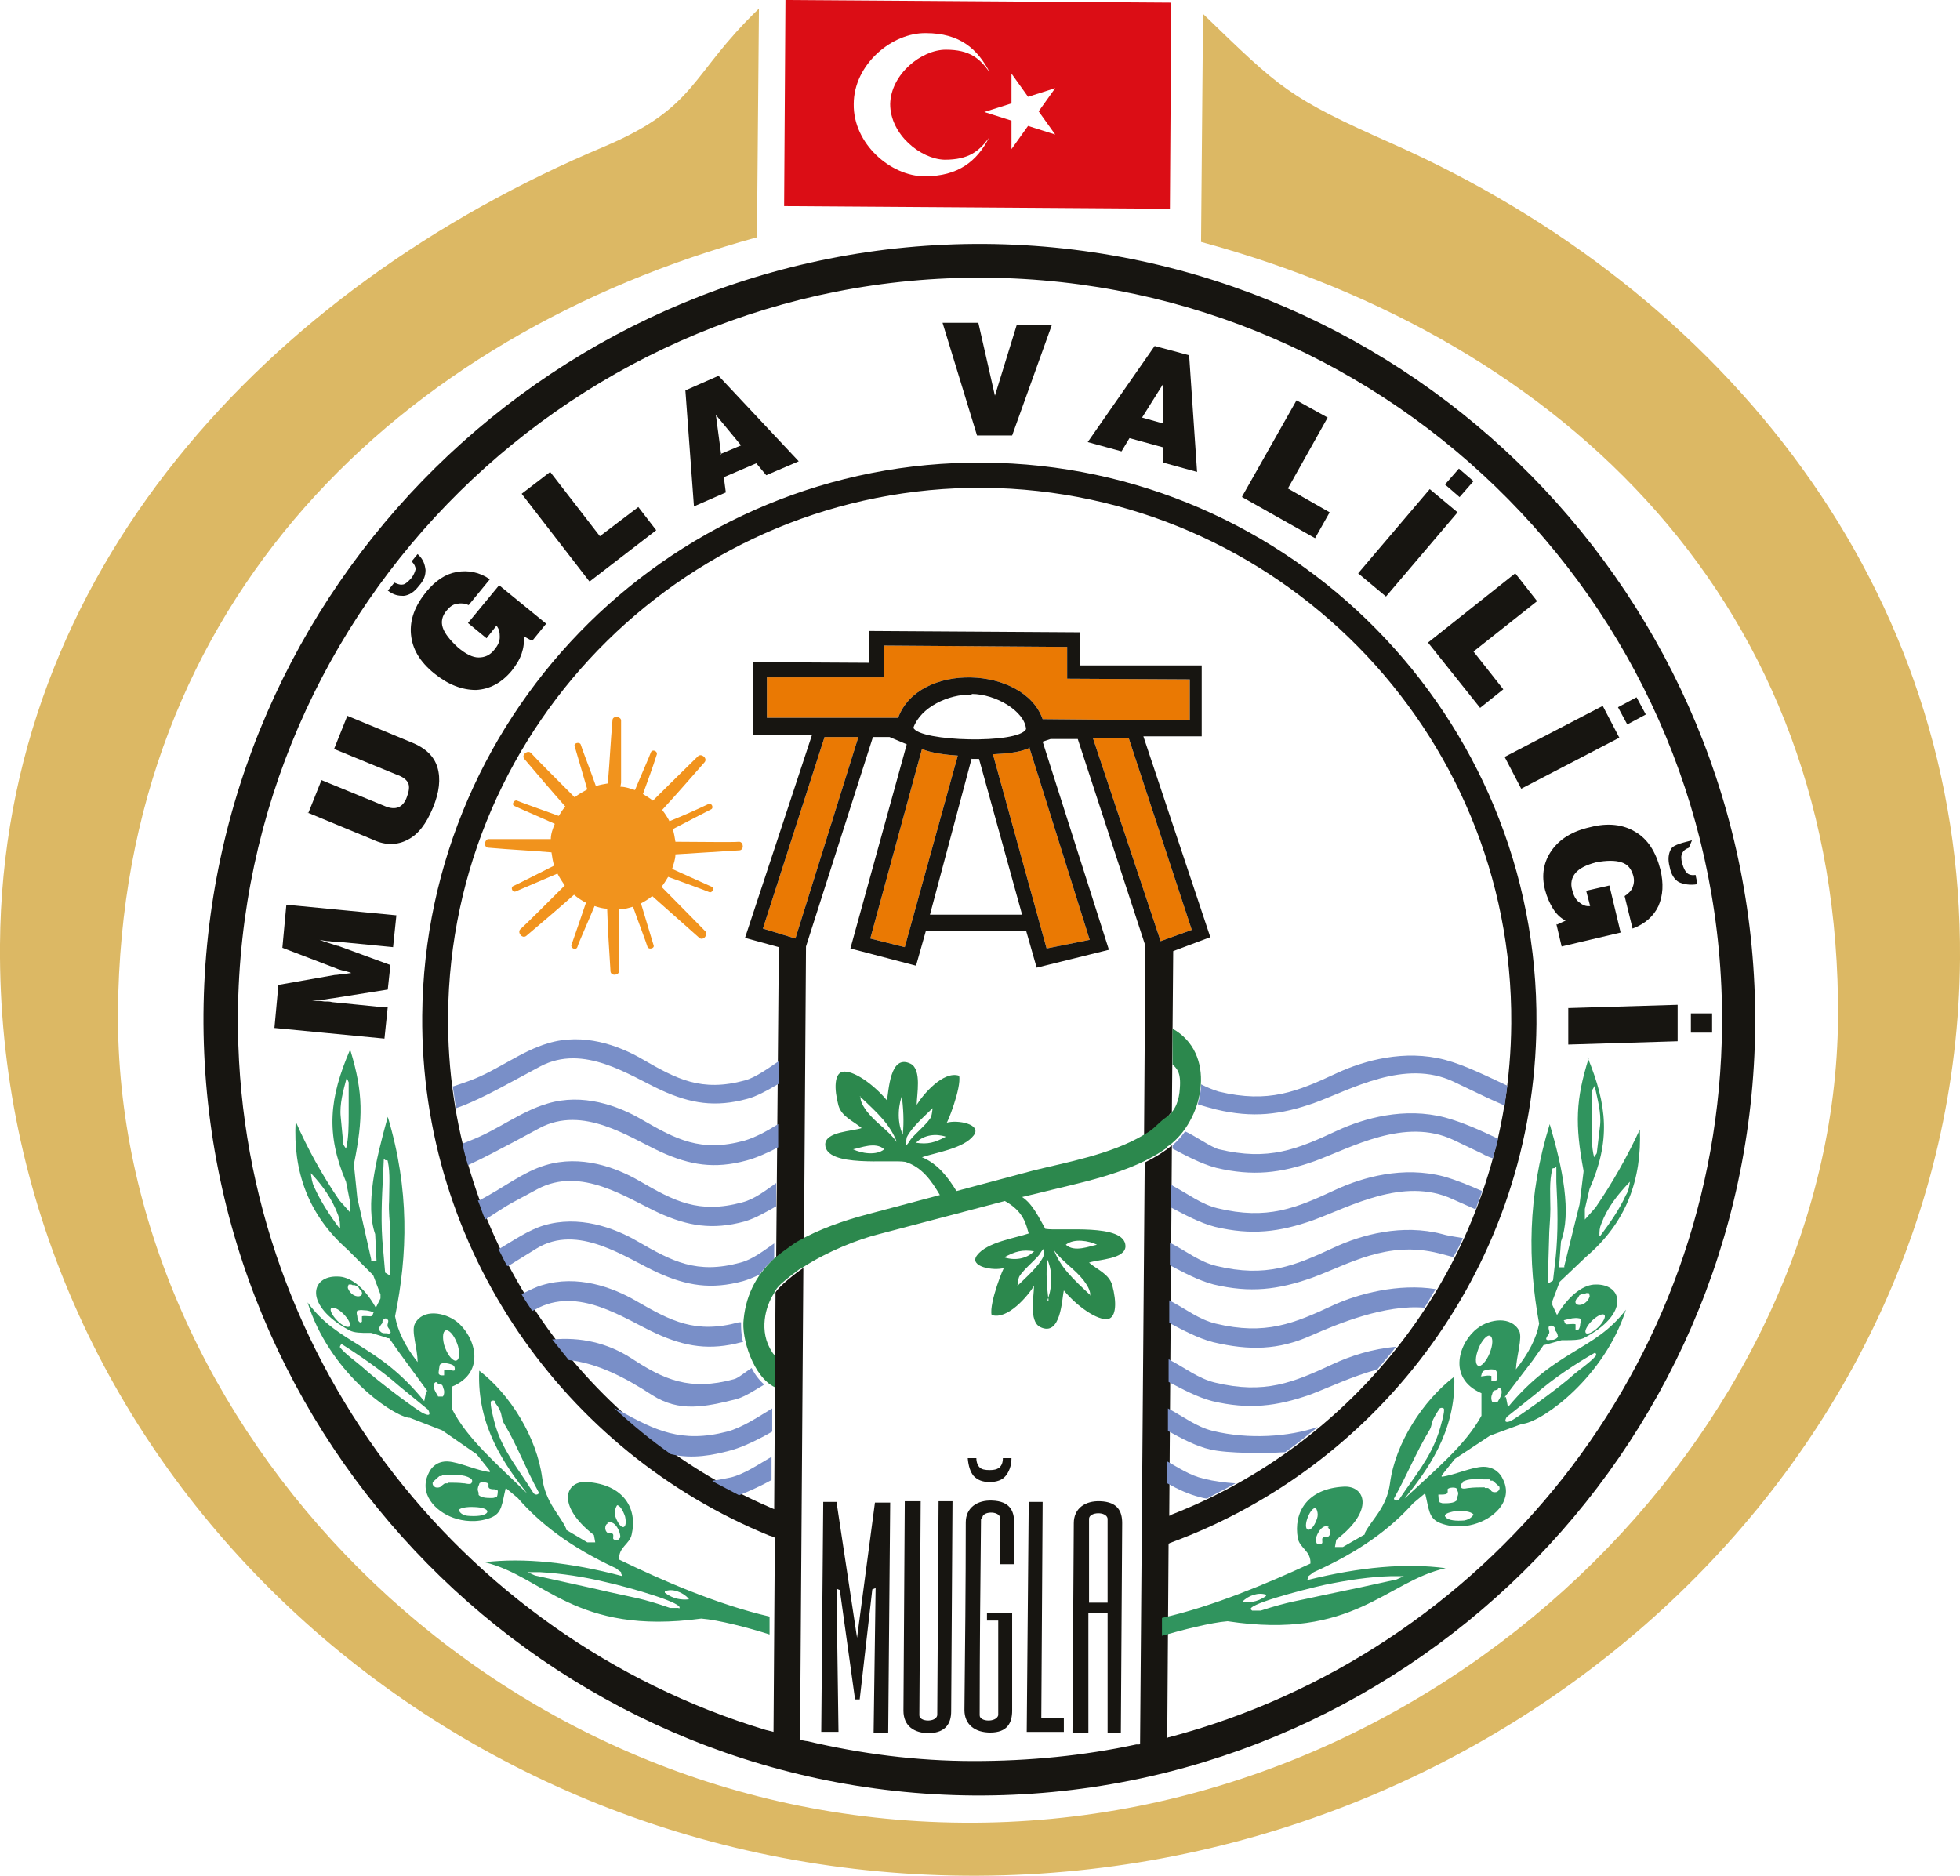
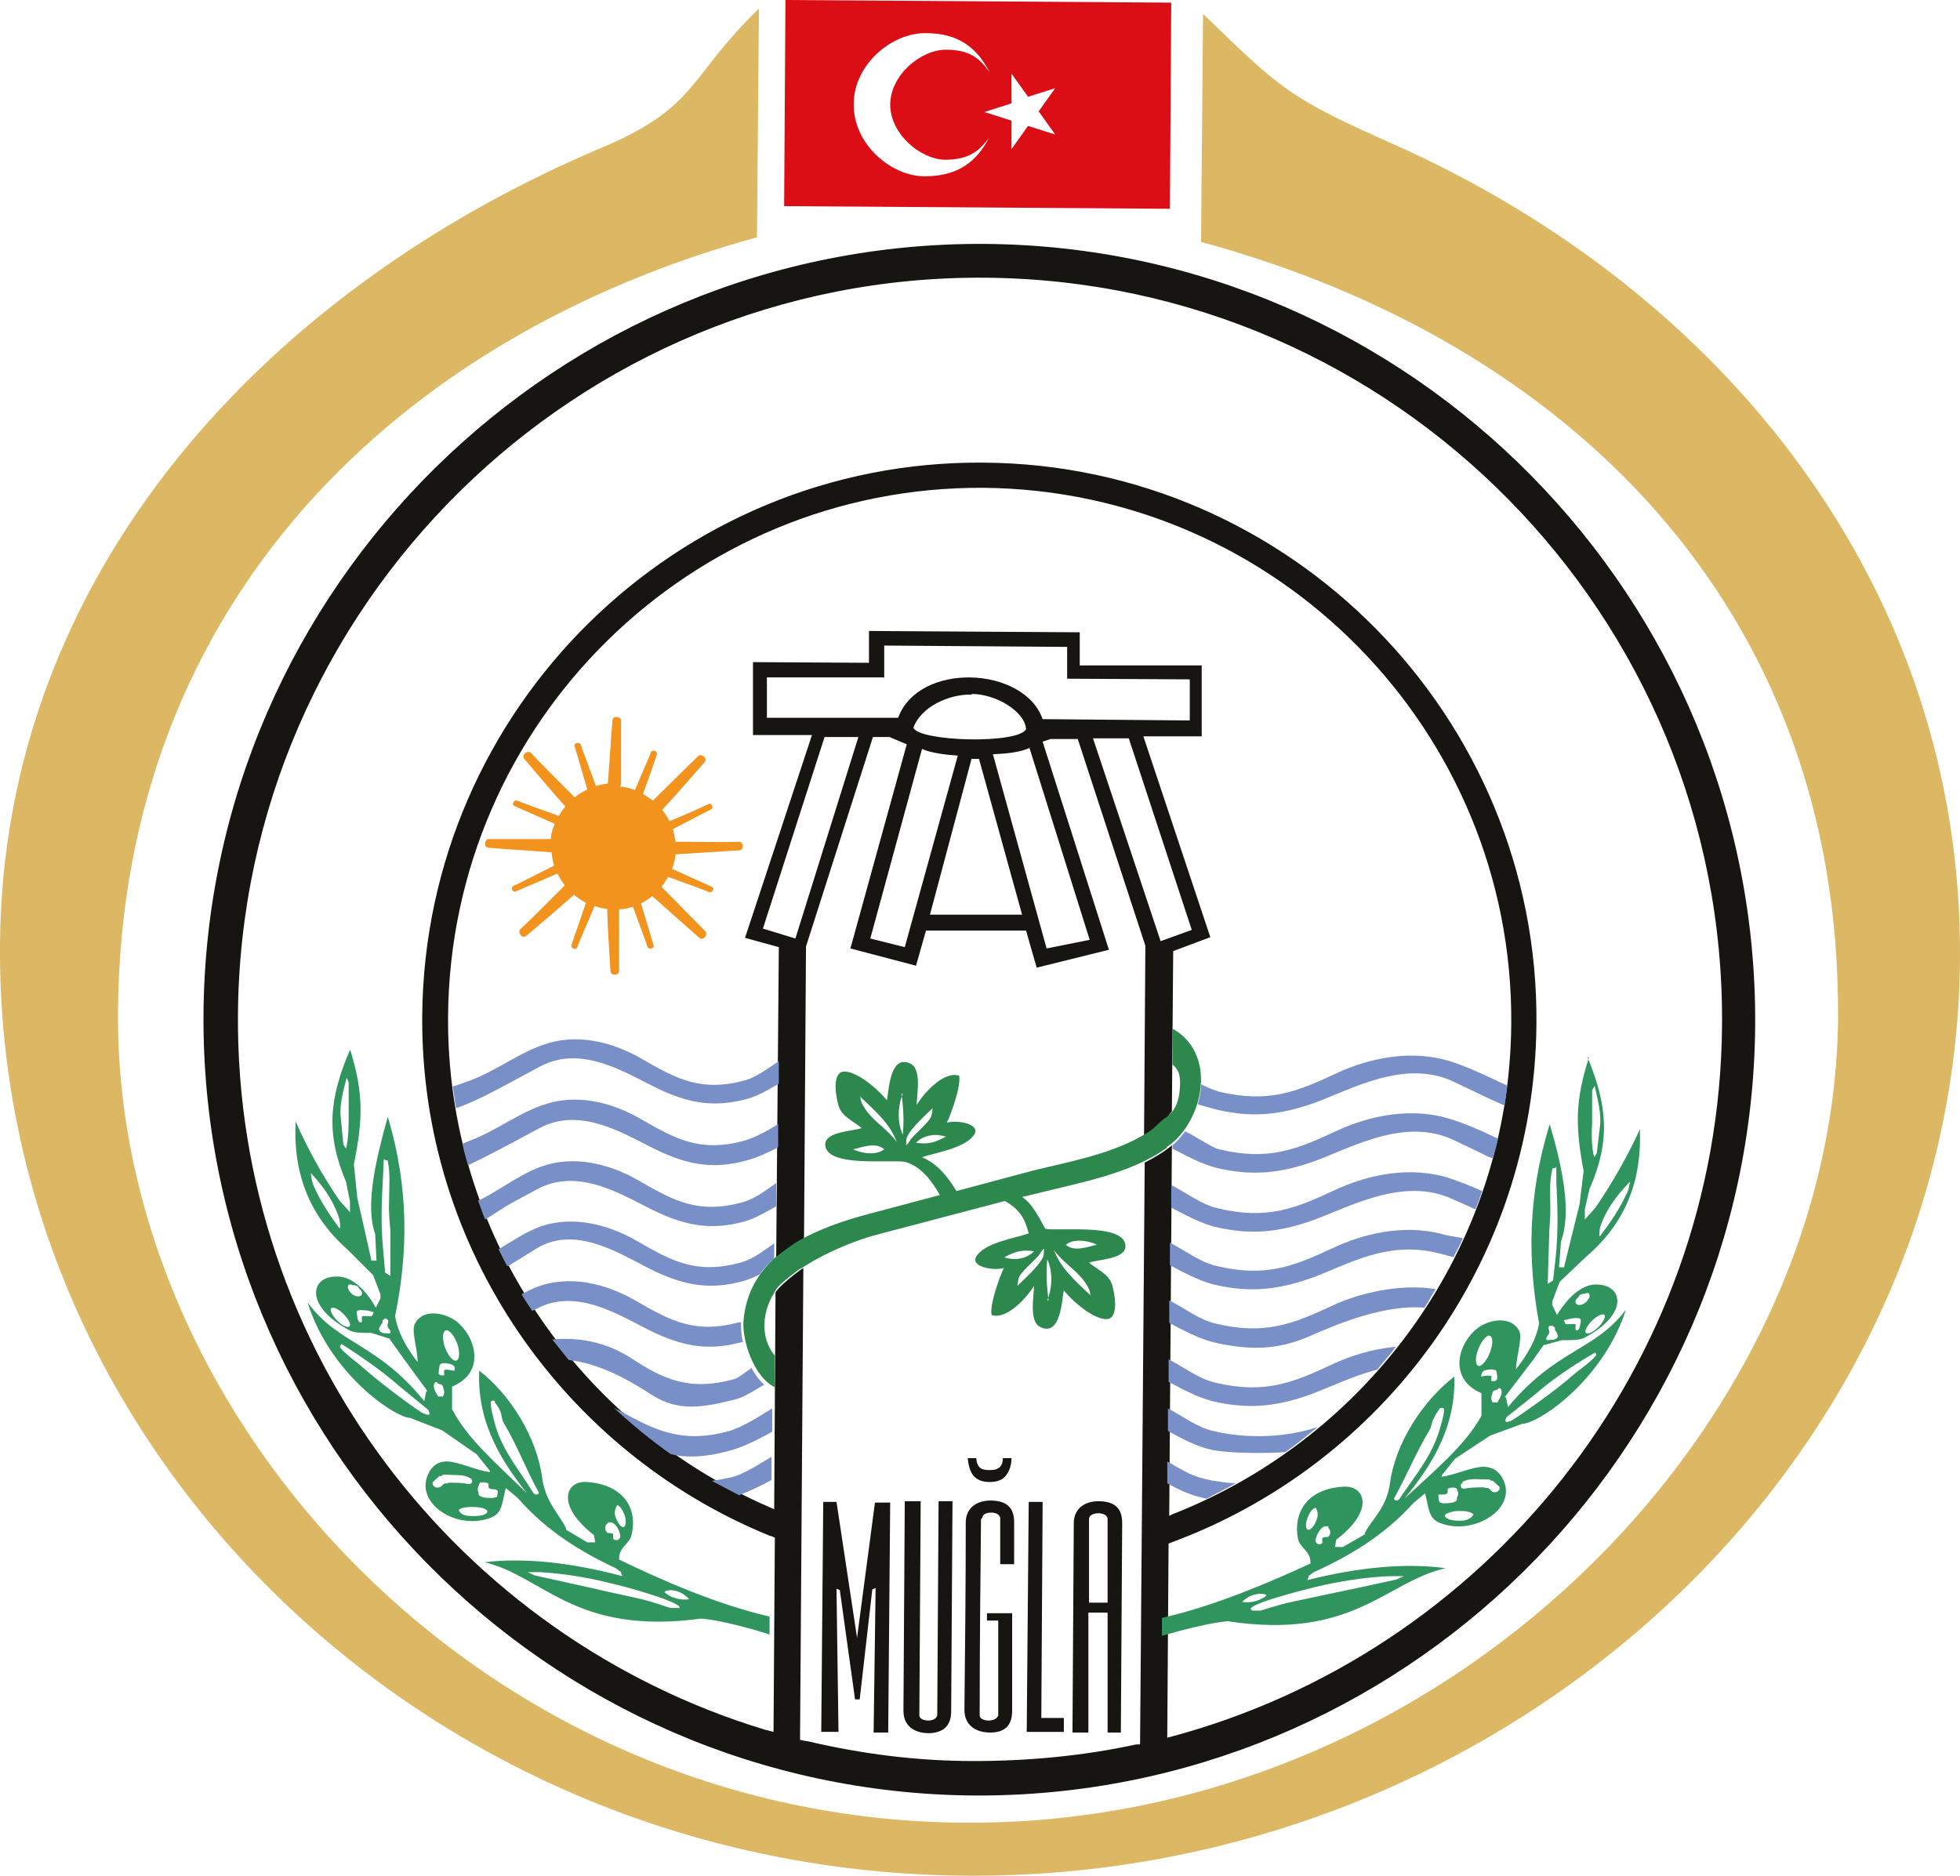
<svg xmlns="http://www.w3.org/2000/svg" id="Layer_2" data-name="Layer 2" viewBox="0 0 29.57 28.31">
  <defs>
    <style>
      .cls-1 {
        fill: #171511;
      }

      .cls-1, .cls-2, .cls-3, .cls-4, .cls-5, .cls-6, .cls-7, .cls-8 {
        fill-rule: evenodd;
        stroke-width: 0px;
      }

      .cls-2 {
        fill: #2c884d;
      }

      .cls-3 {
        fill: #30945e;
      }

      .cls-4 {
        fill: #798fc8;
      }

      .cls-5 {
        fill: #db0d15;
      }

      .cls-6 {
        fill: #dcb864;
      }

      .cls-7 {
        fill: #ea7903;
      }

      .cls-8 {
        fill: #f1931d;
      }
    </style>
  </defs>
  <g id="Layer_1-2" data-name="Layer 1">
    <g>
      <path class="cls-8" d="m9.36,11.87c.08,0,.15.03.22.05.09-.22.22-.51.24-.57.02-.05.1-.02.09.03-.07.22-.13.38-.21.6.05.03.1.06.15.1.24-.24.61-.6.68-.67.05-.05.15.03.1.09-.23.26-.4.46-.64.72.04.05.08.11.11.17.22-.09.38-.16.59-.26.05-.02.08.06.04.08-.06.03-.37.19-.58.3.02.06.03.13.04.19.34,0,.85.01.96,0,.07,0,.08.13,0,.13-.35.02-.61.04-.96.06,0,.08-.03.15-.05.22.22.1.38.17.6.27.05.02,0,.1-.04.08-.07-.03-.4-.15-.62-.23-.03.05-.06.1-.1.15.24.24.59.6.66.67.05.05-.03.15-.09.1-.26-.23-.45-.4-.71-.63-.05.04-.11.08-.17.11.07.23.12.4.19.63.02.05-.07.07-.09.03-.02-.07-.14-.38-.22-.61-.07.02-.13.04-.21.04,0,.34,0,.83,0,.93,0,.07-.13.08-.13,0-.02-.34-.04-.59-.05-.94-.06,0-.13-.02-.19-.04-.09.22-.24.55-.26.62-.02.05-.1.02-.09-.03.08-.23.14-.4.22-.64-.06-.03-.12-.07-.18-.12-.26.23-.46.4-.72.62-.06.05-.14-.05-.09-.1.08-.07.43-.42.67-.66-.04-.06-.08-.12-.11-.18-.23.1-.4.17-.63.27-.05.02-.08-.06-.04-.08.07-.03.4-.2.62-.31-.02-.06-.03-.13-.04-.2-.35-.03-.61-.04-.95-.07-.08,0-.06-.13,0-.13.1,0,.6,0,.94,0,0-.08.03-.16.06-.23-.22-.1-.39-.17-.61-.27-.05-.02,0-.1.04-.08.07.03.41.15.63.23.03-.05.06-.1.1-.14-.23-.26-.4-.46-.62-.72-.05-.06.05-.14.1-.09.07.08.42.43.66.67.06-.05.12-.08.19-.12-.07-.24-.12-.41-.19-.65-.02-.05.07-.07.09-.03.02.07.15.4.23.63.06-.02.12-.03.18-.04.03-.35.04-.61.07-.95,0-.08.13-.06.13,0,0,.1,0,.6,0,.94" />
-       <path class="cls-7" d="m13.33,10.22h-1.76s0,.61,0,.61h1.98c.31-.85,1.9-.78,2.18.02l2.22.02v-.62s-1.85-.01-1.85-.01v-.48s-2.76-.02-2.76-.02v.49Zm3.71.92h-.55s1.02,3.06,1.02,3.06l.47-.17-.95-2.89Zm-1.5.14c-.16.08-.39.09-.56.1l.81,2.93.65-.13-.91-2.9Zm-1.63.02c.13.06.37.09.54.1l-.8,2.89-.52-.13.78-2.86Zm-1.47-.18h.51s-.95,3.04-.95,3.04l-.49-.15.93-2.89Z" />
      <path class="cls-1" d="m16.42,26.14v-1.81s.29,0,.29,0v1.81s.2,0,.2,0l.02-3.16c0-.18-.07-.32-.33-.33-.23-.01-.4.11-.4.33l-.02,3.16h.24Zm.01-1.96v-1.27c.01-.1.26-.11.28,0v1.27s-.28,0-.28,0Zm-.94,1.95l.03-3.47h.21s-.02,3.26-.02,3.26h.34s0,.21,0,.21h-.55Zm-.89-4.13h.13c0,.06.02.11.05.14.03.03.08.04.15.04.07,0,.11-.01.15-.04.03-.03.05-.07.05-.14h.13c0,.12-.04.21-.09.27-.05.06-.13.09-.24.09-.11,0-.18-.03-.24-.09-.05-.06-.08-.15-.09-.27m.22.9c0-.1.25-.11.27,0v.7s.21,0,.21,0v-.63c0-.18-.07-.32-.33-.33-.23-.01-.4.11-.4.33,0,.94-.01,1.89-.02,2.83,0,.22.16.34.39.34.26,0,.33-.15.33-.33v-1.47s-.38,0-.38,0v.11s.17,0,.17,0v1.43c-.03.11-.28.1-.28,0,0-.99.01-1.98.02-2.96m-.91-.27l-.02,3.23c0,.1.25.11.27,0l.02-3.23h.21s-.02,3.17-.02,3.17c0,.18-.08.32-.33.33-.23,0-.39-.11-.39-.34l.02-3.16h.24Zm-1.5,3.48l.03-3.47h.2s.31,2.05.31,2.05l.27-2.04h.23s-.03,3.47-.03,3.47h-.22s.03-2.18.03-2.18l-.05.02-.19,1.66h-.07s-.23-1.65-.23-1.65l-.05-.02.03,2.16h-.26Z" />
      <path class="cls-1" d="m17.2,26.31l.07-8.77c.16-.08.29-.16.41-.26l-.04,5.59c.08-.03-.04.02.04-.02,2.97-1.16,5.1-4.04,5.12-7.41.03-4.42-3.54-8.04-7.96-8.08-4.42-.03-8.04,3.54-8.08,7.96-.03,3.31,1.98,6.18,4.85,7.42l.07.03.02-3.27c.05-.09.3-.29.42-.37l-.05,7.12s.09.02.11.02c.81.19,1.64.3,2.51.3.84,0,1.66-.08,2.45-.25.01,0,.04,0,.05,0m-2.53-14.88l-.63,2.36h1.39s-.65-2.35-.65-2.35h-.11Zm-1.55-1.91v.47s-1.75-.01-1.75-.01v1.1s.89,0,.89,0l-1.01,3.06.51.14-.04,4.71c.04-.08.31-.24.42-.3l.03-4.42,1.01-3.16h.25s.26.11.26.11l-.85,3.08.99.26.15-.53h1.51s.16.56.16.56l1.09-.27-1-3.14.12-.04h.41s1.02,3.12,1.02,3.12l-.02,2.88c.17-.12.3-.22.42-.38l.02-2.42.56-.21-1.01-3.03h.88s0-1.07,0-1.07h-1.84s0-.5,0-.5l-3.18-.02Zm1.75-5.85c6.45.05,11.66,5.35,11.62,11.79-.05,6.45-5.35,11.66-11.79,11.62-6.45-.05-11.66-5.35-11.62-11.79.05-6.45,5.35-11.66,11.79-11.62m2.77,19.61l-.02,2.93c.06-.02-.03,0,.03-.01,4.76-1.26,8.3-5.59,8.34-10.74.05-6.17-4.94-11.23-11.11-11.28-6.17-.05-11.23,4.95-11.28,11.11-.04,5.07,3.33,9.4,7.96,10.8l.12.03.02-2.93s-.06-.03-.08-.03c-3.09-1.26-5.27-4.32-5.24-7.85.04-4.63,3.84-8.38,8.47-8.34,4.63.03,8.38,3.84,8.34,8.47-.03,3.6-2.33,6.66-5.53,7.83-.07.03.05-.01-.02.01m-5.19-12.17h.51s-.95,3.04-.95,3.04l-.49-.15.93-2.89Zm1.47.18c.13.06.37.09.54.1l-.8,2.89-.52-.13.78-2.86Zm1.63-.02c-.16.08-.39.09-.56.1l.81,2.93.65-.13-.91-2.9Zm1.5-.14h-.55s1.02,3.06,1.02,3.06l.47-.17-.95-2.89Zm-3.71-.92h-1.76s0,.61,0,.61h1.98c.31-.85,1.9-.78,2.18.02l2.22.02v-.62s-1.85-.01-1.85-.01v-.48s-2.76-.02-2.76-.02v.49Zm1.33.25c.36,0,.8.26.82.53-.11.23-1.61.19-1.7-.02.11-.31.53-.51.88-.5" />
-       <path class="cls-1" d="m16.41,6.67l1.01-1.45.52.14.12,1.76-.51-.14v-.23s-.51-.14-.51-.14l-.12.2-.51-.14Zm.82-.37l.32.09v-.6s-.32.51-.32.51Zm-3.02-1.43h.55s.25,1.1.25,1.1l.33-1.07h.53s-.6,1.67-.6,1.67h-.53s-.52-1.7-.52-1.7Zm11.3,10.42h.32s0,.29,0,.29h-.32s0-.29,0-.29Zm-1.87-.08l1.67-.05v.55s-1.65.05-1.65.05v-.55Zm1.89-2.54l-.05.12c-.05.02-.08.04-.1.08-.02.04-.02.09,0,.16.02.07.04.11.07.14.03.03.08.04.13.03l.03.14c-.12.02-.21,0-.28-.03-.07-.04-.12-.12-.14-.23-.03-.11-.02-.2.02-.27.04-.07.2-.1.31-.13m-2.03,1.27l.13-.06c-.08-.04-.14-.1-.19-.18-.05-.08-.09-.17-.12-.28-.06-.23-.02-.43.1-.6.12-.17.31-.29.58-.35.27-.07.5-.04.68.07.19.11.31.3.38.57.05.21.04.39-.03.55-.07.15-.2.27-.39.34l-.12-.49c.06-.04.1-.08.12-.13.02-.05.03-.11.01-.18-.03-.1-.08-.17-.18-.2-.09-.03-.22-.03-.38,0-.15.04-.25.09-.31.16-.06.07-.08.16-.05.26.02.08.05.14.1.18.05.04.1.07.17.06l-.06-.23.35-.08.17.71-.89.21-.08-.34Zm.92-3.28l.28-.15.14.26-.28.15-.14-.26Zm-1.71.75l1.48-.77.25.48-1.48.77-.25-.48Zm-1.15-1.73l1.31-1.04.33.42-.96.76.45.57-.35.28-.79-.99Zm.25-2.38l.21-.24.22.19-.21.24-.22-.19Zm-1.31,1.34l1.08-1.27.42.35-1.08,1.27-.42-.35Zm-1.75-1.16l.82-1.45.47.26-.6,1.07.63.36-.22.39-1.1-.62Zm-12.89,7.7l-.05.48-1.66-.16.06-.65.85-.15s.04,0,.08-.01c.04,0,.1-.01.17-.02-.05-.02-.1-.03-.14-.04-.04-.01-.07-.02-.09-.03l-.81-.31.06-.65,1.66.16-.05.48-.82-.08s-.1,0-.14-.01c-.05,0-.1-.01-.15-.02.08.03.18.06.27.09h.01s.79.29.79.29l-.04.37-.82.13s-.08.01-.13.02c-.05,0-.11.01-.19.02.07,0,.13,0,.18.01.05,0,.09,0,.12.01l.8.08Zm-1.2-2.92l.2-.5.95.39c.09.04.16.04.21.02.05-.02.1-.07.13-.16.03-.08.04-.15.02-.2-.02-.05-.08-.1-.17-.13l-.95-.39.2-.5.99.41c.19.08.32.2.37.37.05.17.03.37-.07.61-.1.24-.22.4-.38.48-.15.08-.33.09-.52,0l-.99-.41Zm1.21-3.37l.09-.11s.08.04.12.03c.04,0,.08-.04.13-.09.04-.05.06-.1.07-.14,0-.04-.02-.08-.06-.12l.09-.11c.09.08.11.16.12.24,0,.08-.02.15-.1.24-.07.09-.14.14-.23.15-.08,0-.15-.01-.24-.08m2.18.76l-.13-.07c.01.09,0,.17-.03.26-.03.09-.08.17-.15.26-.15.18-.33.28-.54.29-.21,0-.42-.08-.63-.25-.22-.18-.33-.37-.35-.59-.02-.22.06-.43.23-.64.14-.17.29-.27.46-.3.17-.03.34,0,.5.11l-.32.39c-.06-.03-.12-.03-.18-.02-.06.01-.11.05-.15.1-.07.08-.09.17-.06.26.03.09.11.19.23.3.12.1.22.15.31.15.09,0,.17-.03.24-.12.05-.06.08-.12.08-.19,0-.07-.01-.12-.05-.17l-.15.19-.28-.23.47-.57.71.58-.22.27Zm2.44-2.02l-.13-1.76.5-.22,1.21,1.29-.49.21-.15-.18-.49.21.03.23-.48.21Zm.4-.8l.31-.13-.38-.46.08.6Zm-1.98,1.92l-1.02-1.32.43-.33.75.97.58-.44.27.35-1,.77Z" />
      <path class="cls-4" d="m22.7,16.68c-.11-.05-.25-.11-.33-.15l-.44-.21c-.74-.35-1.55.12-2.1.32-.51.18-.93.23-1.48.1-.08-.02-.19-.05-.28-.08.03-.1.05-.2.05-.3.08.04.17.08.27.11.75.18,1.18,0,1.78-.28.41-.19,1.02-.36,1.63-.2.3.08.64.25.94.39-.01.1-.03.21-.04.31m-.17.79c-.06-.02-.13-.05-.16-.07l-.44-.21c-.74-.35-1.55.12-2.1.32-.51.18-.93.23-1.48.1-.23-.06-.45-.18-.66-.29v-.05c.07-.06.13-.13.19-.21.12.05.41.25.51.27.75.18,1.18,0,1.78-.28.41-.19,1.02-.36,1.63-.2.26.07.55.2.8.32-.02.1-.05.2-.08.3m-.25.77l-.36-.16c-.74-.34-1.55.12-2.1.32-.51.18-.93.23-1.48.1-.23-.06-.45-.18-.66-.29v-.34s.02,0,.02.01c.23.12.43.28.68.34.75.18,1.18,0,1.78-.28.41-.19,1.02-.36,1.63-.2.18.05.4.14.58.22-.03.1-.07.19-.1.28m-.32.72l-.23-.06c-.79-.2-1.37.17-1.92.37-.51.18-.93.23-1.48.1-.23-.06-.45-.18-.66-.29v-.34s.02,0,.02.01c.23.12.43.28.68.34.75.18,1.18,0,1.78-.28.41-.19,1.02-.36,1.63-.2.06.02.19.04.31.06-.04.1-.09.19-.14.28m-.44.77c-.6-.05-1.3.24-1.71.42-.49.22-.93.23-1.48.1-.23-.06-.45-.18-.66-.29v-.34s.01,0,.02.01c.23.12.43.28.68.34.75.18,1.18,0,1.78-.28.37-.17.98-.33,1.54-.24-.06.09-.11.19-.17.28m-.7.93c-.38.1-.73.27-1.02.38-.51.18-.93.23-1.48.1-.23-.06-.45-.18-.66-.29v-.34s.01,0,.02.01c.23.12.43.28.68.34.75.18,1.18,0,1.78-.28.26-.12.59-.23.95-.26-.09.12-.19.23-.28.34m-1.39,1.25c-.3.02-.87.02-1.13-.04-.22-.05-.44-.17-.64-.28v-.34s0,0,0,0c.23.12.43.28.68.34.54.13,1.14.09,1.58-.06-.16.13-.32.26-.49.38m-1.19.7s-.06-.01-.09-.02c-.17-.04-.34-.12-.5-.21v-.33c.18.1.34.21.55.26.16.04.32.06.48.07-.14.08-.29.15-.43.23" />
      <path class="cls-3" d="m20.05,23.04c-.13-.08-.24.23-.19.23,0,.04.09.04.09,0,0-.05-.02-.08.06-.08h.02c.07-.04.03-.14,0-.14m1.73-.37s.15.01.2-.03c0,0,.02-.01.02-.02h0s0-.02,0-.02h0s0-.01,0-.01h0s.02-.04.02-.07c0-.02-.02-.05-.02-.06,0-.04-.13-.03-.14,0,0,.05.02.08-.1.08h-.04s0,.12.03.12m2.86-4.84c-.01.07-.02.14-.06.2-.1.22-.24.42-.39.62h-.01c0-.08,0-.12.03-.19.09-.24.24-.43.42-.62m-.52-1.45c.04.19.1.4.08.59l-.05.42-.04.06c-.04-.15-.04-.36-.03-.53v-.48s.04-.07.04-.07Zm-.71,2.98l.02-.67c0-.15.02-.3.02-.46,0-.19-.02-.42.03-.6,0-.03.04,0,.05-.03h.01s0,.22,0,.22c.02.37.03.76-.01,1.14l-.04.35-.08.05Zm.62.14s.02.04.01.06c-.07.17-.28.14-.19.02h.01s.03-.05.03-.05l.05-.02h0s.01,0,.01,0h.02s.02-.01.02-.01c.01,0,.03,0,.04,0m-.38.41s.08-.02.13-.03c.03,0,.06-.01.1,0,.04,0,.03.05.02.09,0,.06-.04.12-.07.08,0,0,0-.08,0-.08-.03-.01-.09,0-.13,0-.03,0-.04-.04-.04-.05m-.19.07s.04.01.05.04v.03s.04.04.04.08c0,0,.01.01,0,.02,0,.01-.02.03-.05.04-.02.01-.06,0-.09.01-.03,0-.04-.02-.03-.03,0-.02.03-.05.04-.07.02-.04-.04-.1.02-.12m-1.04.75s0-.05.04-.07c.05-.02.18-.04.19.02,0,.02.02.1,0,.12-.02.03-.06.01-.08.02v-.08c-.07-.02-.15.02-.16,0m.26.19c.05-.03.08.05.03.14l-.04.07s-.06,0-.07,0c-.02-.02-.03-.08-.01-.12.01-.03.01-.05.03-.06,0,0,.05-.01.06-.02m1.46-.56s.03.03.02.05c-.08.1-.26.22-.34.29-.24.22-.88.67-.95.7-.05.02-.11.03-.06-.06l.44-.35c.26-.23.61-.46.89-.62m-2.34.84s.03-.02.06,0c.03.02-.05.29-.08.38-.13.38-.35.63-.59.99-.04.04-.08.01-.08-.01.21-.38.33-.69.54-1.04.03-.05.03-.12.06-.17.03-.06.05-.09.09-.15m-2.98,2.92c.09-.1.25-.15.36-.11v.02c-.14.1-.27.1-.36.09m.15.13h.13c.43-.14.58-.15.93-.23.34-.07.81-.17,1.12-.24l.11-.05c-.07,0-.12,0-.19,0-.33.01-.66.06-1,.13-.36.08-1.23.31-1.11.38m3.18-1.93c.1-.06.22-.04.33-.04.02,0,.04,0,.06,0h.02s.02.02.02.02h0s.02,0,.02,0h.01s.07.06.1.09c.01.03,0,.06-.04.08-.04.01-.08,0-.09-.03l-.04-.03h0s-.01,0-.01,0h0s-.01,0-.01,0h-.03s0-.01,0-.01c-.08,0-.16,0-.24.01h-.01s-.08.02-.1,0c-.02-.03-.02-.06.02-.08m.16.48s-.03.07-.14.09c-.12.01-.24,0-.28-.05-.04-.04.03-.07.14-.09.12-.01.24,0,.28.05m1.95-3.02c.05,0,.04.06-.02.14-.06.08-.16.15-.21.15-.05,0-.04-.06.02-.14.06-.08.16-.15.21-.15m-1.72.32c.06,0,.07.1.03.22-.04.13-.12.23-.17.24-.06,0-.07-.1-.03-.22.04-.13.12-.23.17-.24m-2.61,2.6s.05.07.02.16c-.03.09-.08.17-.13.17-.04,0-.05-.07-.02-.16.03-.09.08-.17.13-.17m4.12-6.79c-.2.63-.21,1.01-.08,1.7v.02s-.06.49-.06.49l-.23.93v.02s-.08,0-.08,0l.03-.39c.16-.43.03-1.09-.17-1.77-.34,1.1-.33,2.08-.16,3.01-.04.22-.16.45-.35.69.01-.21.1-.47.05-.58-.12-.23-.45-.18-.63-.04-.27.2-.47.75.06.98v.34c-.24.44-.7.82-1.16,1.25.32-.4.78-1,.75-1.84-.47.36-.89,1-.97,1.61-.05.37-.28.55-.38.75,0,0,0,.01,0,.02l-.33.19h-.02s-.1,0-.1,0l.02-.11c.59-.45.43-.82.11-.8-.55.03-.76.39-.69.78.03.15.2.19.19.38-.65.3-1.48.65-2.24.82v.27c.31-.09.74-.2.99-.22,1.9.29,2.39-.6,3.29-.8-.59-.08-1.29-.02-2.09.18l.02-.04v-.02s.08-.06.08-.06c.69-.31,1.15-.65,1.5-1.04l.18-.15c.06.24.05.38.23.45.21.08.42.05.56,0,.29-.1.54-.37.38-.67-.03-.07-.12-.18-.29-.18-.17,0-.45.13-.63.15v-.02s.2-.25.2-.25l.53-.35.49-.18h.02c.3-.05,1.21-.7,1.54-1.72-.48.63-1.05.59-1.78,1.47l-.03-.15h-.02s.42-.55.42-.55l.17-.24h.02c.08-.02.17-.05.25-.07.01,0,.03,0,.04,0,.11,0,.22,0,.29-.03.7-.36.6-.82.18-.81-.16,0-.38.13-.58.46l-.07-.15v-.04s0-.02,0-.02l.11-.29.4-.38c.61-.52.84-1.17.81-1.92-.19.41-.41.8-.67,1.18l-.16.18v-.04s0-.12,0-.12l.07-.3c.32-.73.27-1.26-.03-1.99m-.48,8.73h.02m-14.33-1.7c.14-.08.24.24.18.23,0,.04-.09.03-.09,0,0-.05.02-.08-.06-.08h-.02c-.07-.05-.03-.15,0-.14m-1.73-.39s-.15.01-.2-.03c0,0-.02-.01-.02-.02h0s0-.02,0-.02h0s0-.01,0-.01h0s-.02-.04-.01-.07c0-.02.02-.05.02-.06,0-.04.13-.03.14,0,0,.05-.02.08.1.08l.04.02s0,.11-.03.1m-2.79-4.88c.01.07.02.14.05.2.1.22.23.42.38.62h.01c0-.07,0-.12-.03-.2-.09-.24-.23-.44-.41-.63m.54-1.44c-.05.19-.11.4-.09.59l.04.42.04.06c.04-.15.04-.36.04-.52v-.48s-.03-.07-.03-.07Zm.66,2.99v-.67c-.01-.15-.03-.3-.02-.46,0-.19.02-.42-.02-.6,0-.03-.04,0-.05-.03h-.01s-.01.22-.01.22c-.02.37-.04.76,0,1.14l.03.35.08.05Zm-.63.13s-.02.04-.01.06c.07.17.28.14.19.02h-.01s-.03-.05-.03-.05l-.05-.02h0s-.01,0-.01,0h-.02s-.02-.01-.02-.01c-.01,0-.03,0-.04,0m.38.42s-.08-.03-.13-.03c-.03,0-.06-.01-.1,0-.04,0-.03.05-.02.09,0,.06.04.12.07.08,0,0,0-.08,0-.08.03-.01.09,0,.13,0,.03,0,.04-.04.04-.05m.19.08s-.04.01-.05.04v.03s-.04.04-.05.08c0,0-.01.01,0,.02,0,.01.02.04.05.05.02.01.06,0,.09.01.03,0,.04-.02.03-.03,0-.02-.03-.05-.04-.07-.02-.05.04-.1-.02-.12m1.03.76s.01-.05-.04-.07c-.05-.02-.18-.05-.19.02,0,.02-.02.1-.01.12.02.03.06.02.08.02v-.08c.07-.02.15.03.16,0m-.26.19c-.05-.03-.08.05-.03.14l.04.07s.06,0,.07,0c.02-.02.03-.08.01-.12-.01-.03-.01-.05-.03-.06,0,0-.05-.01-.06-.02m-1.45-.59s-.03.03-.02.05c.08.1.25.22.33.29.24.22.87.69.94.71.05.02.11.04.06-.06l-.44-.36c-.26-.23-.61-.47-.88-.64m2.33.87s-.03-.02-.06,0c-.03.02.04.29.07.39.12.38.34.63.57,1,.04.04.08.01.08-.01-.21-.38-.32-.7-.53-1.05-.03-.05-.03-.12-.05-.17-.02-.06-.05-.09-.09-.15m2.93,2.97c-.09-.1-.25-.16-.36-.11v.02c.13.1.26.11.36.1m-.15.13h-.13c-.43-.15-.57-.16-.92-.24-.34-.08-.81-.18-1.12-.25l-.11-.05c.07,0,.13,0,.19,0,.33.02.66.07.99.15.36.08,1.23.33,1.1.4m-3.15-1.97c-.1-.06-.22-.04-.33-.05-.02,0-.04,0-.06,0h-.02s-.02.02-.02.02h0s-.02,0-.02,0h-.01s-.07.06-.1.09c-.01.03,0,.06.04.08.04.01.08,0,.1-.03l.04-.03h0s.01,0,.01,0h0s.01,0,.01,0h.03s0-.01,0-.01c.08,0,.16,0,.24.01h.01s.08.02.1,0c.02-.03.02-.06-.02-.08m-.17.48s.02.08.14.09c.12.01.24,0,.28-.04.04-.04-.02-.08-.14-.09-.12-.01-.24,0-.28.04m-1.9-3.05c-.05,0-.04.06.02.14.06.08.15.15.21.15.05,0,.04-.06-.02-.14-.06-.08-.15-.15-.21-.15m1.72.34c-.06,0-.07.1-.04.22.04.13.11.23.17.24.06,0,.07-.1.04-.22-.04-.13-.11-.23-.17-.24m2.57,2.64s-.05.07-.03.16c.03.09.08.17.12.17.04,0,.05-.07.03-.16-.03-.09-.08-.17-.12-.17m-4.02-6.85c.19.63.19,1.01.05,1.7v.02s.05.49.05.49l.21.93v.02s.08,0,.08,0l-.02-.4c-.15-.43,0-1.09.19-1.77.33,1.1.3,2.08.11,3.01.04.22.15.45.34.69,0-.21-.1-.47-.04-.58.12-.23.45-.17.63-.03.27.21.46.76-.07.98v.34c.23.45.68.83,1.13,1.27-.32-.41-.76-1.01-.72-1.85.47.36.87,1.01.95,1.62.05.37.27.56.36.76,0,0,0,.01,0,.02l.32.19h.02s.1,0,.1,0l-.02-.11c-.59-.46-.42-.83-.1-.8.55.04.76.4.67.79-.03.15-.2.19-.19.38.66.32,1.49.68,2.27.86v.27c-.31-.1-.77-.22-1.03-.24-1.91.26-2.38-.64-3.27-.85.59-.07,1.29,0,2.08.21l-.02-.04v-.02s-.08-.06-.08-.06c-.69-.32-1.14-.67-1.48-1.06l-.18-.15c-.06.24-.05.38-.23.45-.21.08-.42.05-.56,0-.28-.1-.53-.37-.37-.68.03-.07.12-.18.29-.17.17.01.44.14.63.16v-.02s-.2-.25-.2-.25l-.52-.36-.49-.19h-.02c-.29-.06-1.2-.71-1.52-1.74.47.64,1.05.61,1.76,1.49l.03-.15h.02s-.41-.56-.41-.56l-.17-.24h-.02c-.08-.03-.16-.05-.25-.08-.01,0-.03,0-.04,0-.11,0-.22,0-.29-.04-.69-.37-.59-.83-.17-.81.16,0,.38.13.57.47l.07-.14v-.04s0-.02,0-.02l-.11-.29-.39-.39c-.6-.53-.82-1.19-.78-1.93.18.41.4.81.66,1.19l.16.18v-.04s0-.12,0-.12l-.06-.3c-.31-.73-.25-1.27.06-1.99m.35,8.74h-.02" />
      <path class="cls-4" d="m6.84,16.39c.09-.03.21-.07.26-.09.42-.16.76-.44,1.17-.56.53-.16,1.06.03,1.42.24.52.3.89.5,1.55.32.15-.04.35-.18.51-.29v.34c-.15.09-.35.2-.48.23-.48.13-.85.07-1.29-.13-.48-.22-1.17-.71-1.83-.36l-.39.21c-.24.13-.61.33-.88.42-.02-.11-.03-.22-.05-.33m.16.86s.08-.03.1-.04c.42-.16.76-.44,1.17-.56.53-.16,1.06.03,1.42.24.52.3.89.5,1.55.32.17-.05.35-.15.51-.25v.35c-.15.08-.33.16-.48.2-.48.13-.85.07-1.29-.13-.48-.22-1.17-.71-1.83-.36l-.39.21c-.19.1-.47.25-.69.35-.03-.1-.06-.21-.08-.31m.25.84c.34-.17.66-.43,1-.53.53-.16,1.06.03,1.42.24.52.3.89.5,1.55.32.19-.05.35-.18.51-.29v.35c-.16.09-.31.18-.48.23-.48.13-.85.07-1.29-.13-.48-.22-1.17-.71-1.83-.36l-.39.21c-.11.06-.27.17-.4.25-.04-.09-.07-.19-.11-.29m4.55.82s0,0,0,0c-.02.01-.03.03-.05.04.01-.01.03-.03.05-.04m-4.24-.08c.22-.13.45-.29.68-.36.53-.16,1.06.03,1.42.24.52.3.89.5,1.55.32.19-.05.35-.18.51-.29v.23c-.08.07-.16.15-.22.24-.08.04-.18.08-.25.1-.48.13-.85.07-1.29-.13-.48-.22-1.2-.75-1.83-.36l-.42.26s-.01,0-.02,0c-.05-.09-.09-.18-.14-.27m.37.69c.1-.05.22-.11.3-.13.53-.16,1.06.03,1.42.24.52.3.89.5,1.55.32,0,0,.02,0,.03,0,0,.08,0,.19.03.3,0,0-.02,0-.02,0-.48.13-.85.07-1.29-.13-.48-.22-1.18-.73-1.83-.36l-.04.02c-.05-.08-.11-.16-.16-.25m.46.68c.43-.04.83.05,1.19.28.5.33.89.5,1.55.32.06-.01.19-.12.27-.17.05.1.11.18.19.25-.12.07-.28.18-.42.22-.48.12-.86.2-1.27-.06-.43-.28-.83-.48-1.26-.53-.08-.1-.16-.2-.24-.3m.92,1.02s.05.03.08.04c.54.3.94.5,1.63.32.23-.06.48-.23.68-.35v.35c-.19.11-.45.24-.65.29-.23.06-.55.13-.88.05-.3-.21-.59-.45-.86-.7m1.49,1.1c.09-.01.18-.03.28-.05.2-.05.42-.2.61-.31v.35c-.16.09-.34.17-.49.23-.13-.07-.27-.14-.4-.21" />
      <path class="cls-2" d="m15.6,18.88c-.12.12-.3.14-.45.09h0c.17-.09.27-.12.46-.09m.47-.1c.12-.1.35-.06.47,0h0c-.11.02-.34.12-.47,0m-.73.62s.01-.09.02-.12c.02-.08.25-.27.31-.35.02-.03.04-.07.07-.09h0s0,.08-.01.12c-.07.15-.28.33-.4.45m.48.21c-.03-.22-.04-.42-.02-.62h0c.1.22.06.48,0,.62m.66-.07c-.28-.26-.46-.43-.56-.69h0c.14.19.31.28.45.46.05.07.1.14.1.23m-2.63-2.31c.12-.12.3-.14.45-.09h0c-.17.09-.27.12-.46.09m-.47.1c-.12.1-.35.06-.47,0h0c.11-.02.34-.12.47,0m.73-.62s-.01.09-.02.12c-.02.08-.25.27-.31.35-.02.03-.04.07-.07.09h0s0-.08.01-.12c.07-.15.28-.33.4-.45m-.48-.21c.03.22.04.42.02.62h0c-.1-.22-.06-.48,0-.62m3.98.82c-.54.39-1.34.53-1.93.68l-.25.06c.16.1.27.34.35.48.23.04,1.2-.09,1.21.26,0,.2-.41.2-.55.25.13.11.3.17.35.34.07.26.06.48-.06.51-.16.03-.47-.19-.67-.43-.03.12-.04.71-.36.55-.17-.09-.09-.47-.09-.62-.09.15-.4.52-.64.44-.04-.18.19-.75.19-.71-.16.05-.54-.02-.41-.19.15-.2.58-.26.78-.33-.04-.13-.07-.33-.36-.49l-1.9.5c-.32.08-.77.26-1.13.49h0s-.04.03-.07.04c-.08.06-.16.12-.23.18-.06.05-.11.1-.13.14h0s-.02.03-.02.04c-.13.19-.24.58-.03.89.01.02.03.04.04.05v.48c-.32-.15-.51-.74-.47-1.03.04-.4.22-.7.49-.94h0s.02-.01.03-.02c.07-.06.15-.11.23-.17.03-.02.06-.04.08-.05.3-.17.66-.3,1.04-.4l1.09-.29c-.13-.22-.27-.42-.52-.5-.23-.04-1.2.09-1.21-.26,0-.2.41-.2.55-.25-.13-.11-.3-.17-.35-.34-.07-.26-.06-.48.06-.51.16-.03.47.19.67.43.03-.12.04-.71.36-.55.17.09.09.47.09.62.09-.15.4-.52.64-.44.04.18-.19.75-.19.71.16-.05.54.02.41.19-.15.2-.58.26-.78.33.24.1.39.3.52.51l1.16-.31c.48-.12,1.17-.24,1.67-.54h0s.05-.03.08-.05c.09-.06.16-.15.25-.21.15-.1.2-.27.21-.44.02-.25-.05-.3-.11-.36v-.54c.66.37.48,1.32-.01,1.73h0s-.05.04-.07.05m-4.64-.76c.28.26.46.43.56.69h0c-.14-.19-.31-.28-.45-.46-.05-.07-.1-.14-.1-.23" />
      <path class="cls-6" d="m18.12,3.65c5.49,1.49,9.65,5.48,9.61,11.71-.05,6.23-5.99,12.2-13.2,12.14-7.21-.05-12.8-6.05-12.75-12.24.05-6.19,4.25-10.2,9.64-11.68l.03-3.45c-1.05,1.01-.92,1.48-2.33,2.08C4.02,4.35.04,8.65,0,14.25c-.06,7.65,6.47,13.99,14.57,14.05,8.1.06,14.94-6.18,15-13.83.04-5.58-3.54-10.07-8.56-12.3-1.58-.7-1.69-.83-2.86-1.96l-.03,3.44Z" />
      <path class="cls-5" d="m11.85,0l5.82.04-.02,3.11-5.82-.04.02-3.11Zm2.12.5c.51,0,.78.24.96.59-.15-.21-.3-.34-.66-.34-.37,0-.83.37-.84.82,0,.46.46.83.82.84.37,0,.52-.13.67-.33-.18.35-.46.58-.97.58s-1.08-.49-1.07-1.09c0-.6.58-1.08,1.09-1.07m1.29.61l.25.35.41-.13-.25.35.25.35-.41-.13-.25.35v-.43s-.41-.13-.41-.13l.41-.13v-.43Z" />
    </g>
  </g>
</svg>